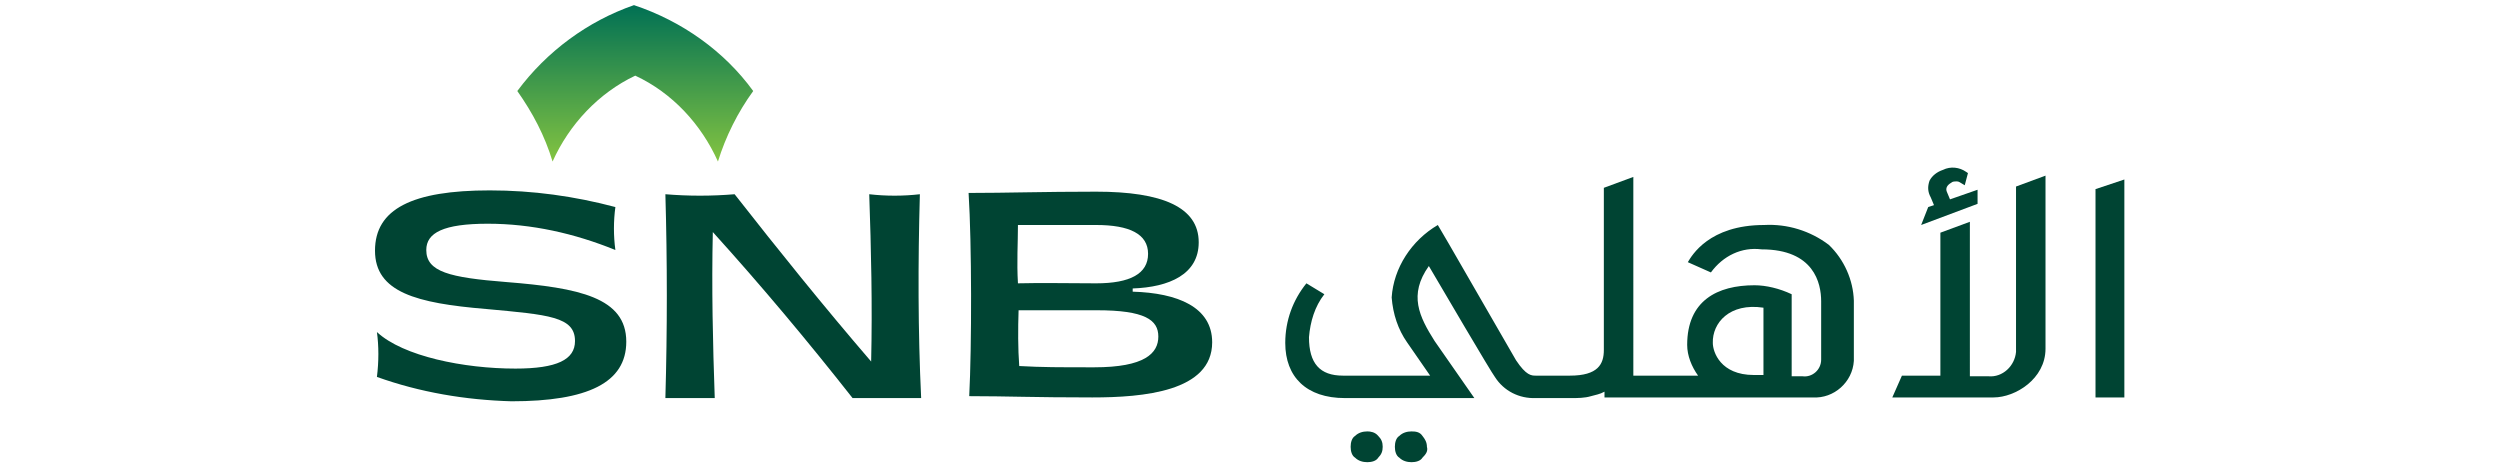
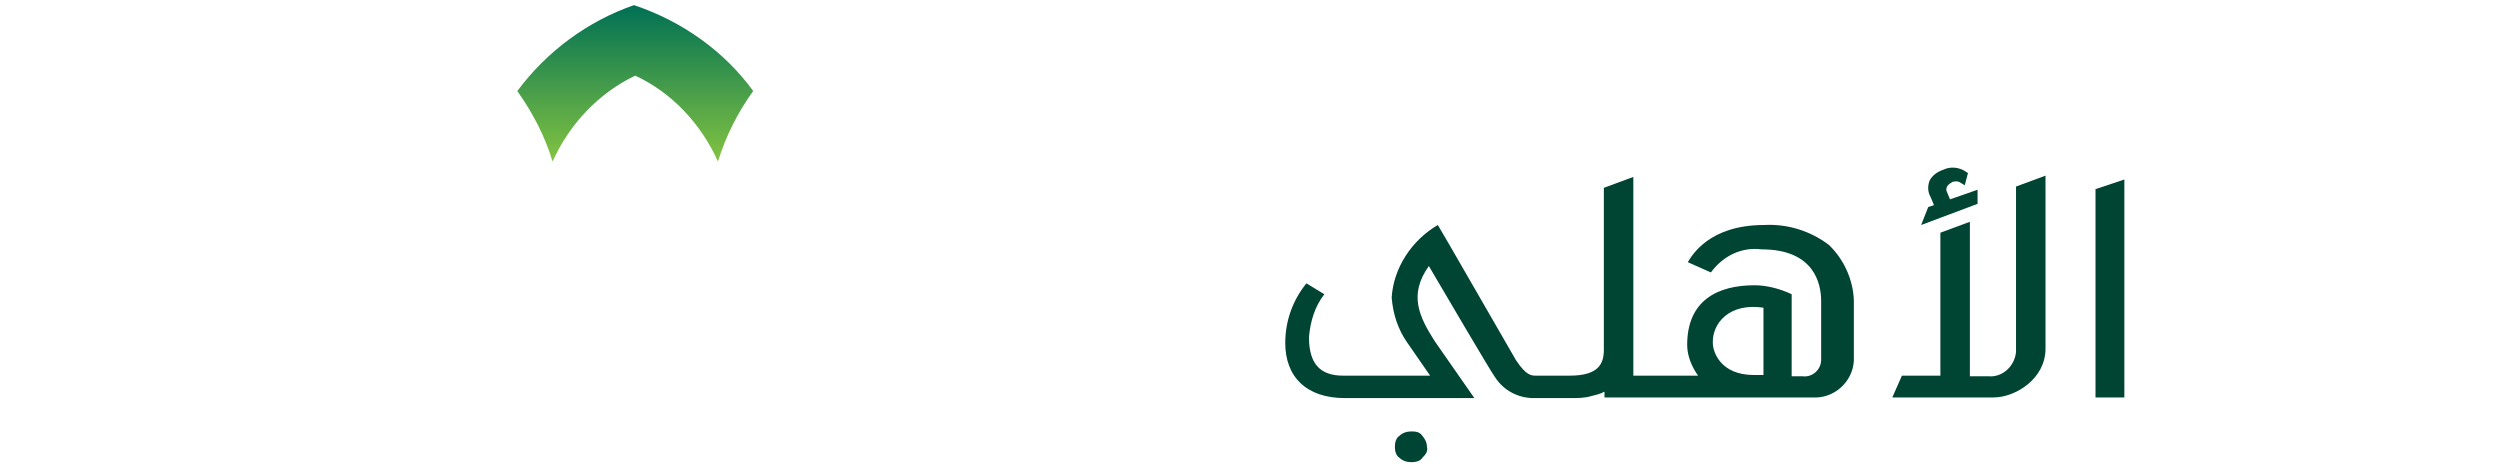
<svg xmlns="http://www.w3.org/2000/svg" xmlns:xlink="http://www.w3.org/1999/xlink" version="1.1" id="Layer_1" x="0px" y="0px" viewBox="0 0 390 73.1" style="enable-background:new 0 0 390 73.1;" xml:space="preserve">
  <style type="text/css">
	.st0{clip-path:url(#SVGID_00000029725440692483491130000003975833805531687339_);}
	.st1{clip-path:url(#SVGID_00000102530224444343499020000003359557783213250211_);}
	.st2{fill:url(#SVGID_00000150078846898385520090000017896080109010746295_);}
	.st3{fill:#004433;}
</style>
  <g id="surface1">
    <g>
      <defs>
        <rect id="SVGID_1_" x="79.8" y="-0.4" width="37.8" height="25.8" />
      </defs>
      <clipPath id="SVGID_00000074401457872347604910000007009462426936280766_">
        <use xlink:href="#SVGID_1_" style="overflow:visible;" />
      </clipPath>
      <g style="clip-path:url(#SVGID_00000074401457872347604910000007009462426936280766_);">
        <g>
          <defs>
            <path id="SVGID_00000106866655993430479150000016874718922796466592_" d="M80.7,14.2c2.4,3.4,4.3,7,5.5,11       c2.6-5.8,7.2-10.7,12.9-13.4c5.8,2.7,10.3,7.6,12.9,13.4c1.2-3.9,3.1-7.7,5.5-11C113,8,106.4,3.3,98.9,0.8       C91.7,3.3,85.3,8,80.7,14.2" />
          </defs>
          <clipPath id="SVGID_00000110431615136134407650000009841982039565243576_">
            <use xlink:href="#SVGID_00000106866655993430479150000016874718922796466592_" style="overflow:visible;" />
          </clipPath>
          <g style="clip-path:url(#SVGID_00000110431615136134407650000009841982039565243576_);">
            <linearGradient id="SVGID_00000136373877101283510420000012538907952705549718_" gradientUnits="userSpaceOnUse" x1="4.556" y1="69.707" x2="6.277" y2="69.707" gradientTransform="matrix(0 -14.175 -14.175 0 1087.121 89.743)">
              <stop offset="0" style="stop-color:#82C341" />
              <stop offset="7.812500e-03" style="stop-color:#82C341" />
              <stop offset="1.171880e-02" style="stop-color:#81C241" />
              <stop offset="1.562500e-02" style="stop-color:#80C241" />
              <stop offset="1.953130e-02" style="stop-color:#80C241" />
              <stop offset="2.343750e-02" style="stop-color:#7FC141" />
              <stop offset="2.734380e-02" style="stop-color:#7FC141" />
              <stop offset="3.125000e-02" style="stop-color:#7EC142" />
              <stop offset="3.515630e-02" style="stop-color:#7EC042" />
              <stop offset="3.906250e-02" style="stop-color:#7DC042" />
              <stop offset="4.296880e-02" style="stop-color:#7DC042" />
              <stop offset="4.687500e-02" style="stop-color:#7CBF42" />
              <stop offset="5.078130e-02" style="stop-color:#7CBF42" />
              <stop offset="5.468750e-02" style="stop-color:#7BBF42" />
              <stop offset="5.859380e-02" style="stop-color:#7BBE42" />
              <stop offset="6.250000e-02" style="stop-color:#7ABE42" />
              <stop offset="6.640630e-02" style="stop-color:#7ABE42" />
              <stop offset="7.031250e-02" style="stop-color:#79BD42" />
              <stop offset="7.421880e-02" style="stop-color:#79BD42" />
              <stop offset="7.812500e-02" style="stop-color:#78BD42" />
              <stop offset="8.203129e-02" style="stop-color:#78BC43" />
              <stop offset="8.593750e-02" style="stop-color:#77BC43" />
              <stop offset="8.984379e-02" style="stop-color:#77BC43" />
              <stop offset="9.375000e-02" style="stop-color:#76BB43" />
              <stop offset="9.765629e-02" style="stop-color:#75BB43" />
              <stop offset="0.102" style="stop-color:#75BB43" />
              <stop offset="0.105" style="stop-color:#74BA43" />
              <stop offset="0.109" style="stop-color:#74BA43" />
              <stop offset="0.113" style="stop-color:#73BA43" />
              <stop offset="0.117" style="stop-color:#73B943" />
              <stop offset="0.121" style="stop-color:#72B943" />
              <stop offset="0.125" style="stop-color:#72B943" />
              <stop offset="0.129" style="stop-color:#71B843" />
              <stop offset="0.133" style="stop-color:#71B843" />
              <stop offset="0.137" style="stop-color:#70B844" />
              <stop offset="0.141" style="stop-color:#70B744" />
              <stop offset="0.144" style="stop-color:#6FB744" />
              <stop offset="0.148" style="stop-color:#6FB744" />
              <stop offset="0.152" style="stop-color:#6EB644" />
              <stop offset="0.156" style="stop-color:#6EB644" />
              <stop offset="0.16" style="stop-color:#6DB644" />
              <stop offset="0.164" style="stop-color:#6DB544" />
              <stop offset="0.168" style="stop-color:#6CB544" />
              <stop offset="0.172" style="stop-color:#6CB544" />
              <stop offset="0.176" style="stop-color:#6BB544" />
              <stop offset="0.18" style="stop-color:#6BB444" />
              <stop offset="0.184" style="stop-color:#6AB444" />
              <stop offset="0.188" style="stop-color:#6AB445" />
              <stop offset="0.191" style="stop-color:#69B345" />
              <stop offset="0.195" style="stop-color:#69B345" />
              <stop offset="0.199" style="stop-color:#68B345" />
              <stop offset="0.203" style="stop-color:#68B245" />
              <stop offset="0.207" style="stop-color:#67B245" />
              <stop offset="0.211" style="stop-color:#67B245" />
              <stop offset="0.215" style="stop-color:#66B145" />
              <stop offset="0.219" style="stop-color:#66B145" />
              <stop offset="0.223" style="stop-color:#65B145" />
              <stop offset="0.227" style="stop-color:#65B045" />
              <stop offset="0.231" style="stop-color:#64B045" />
              <stop offset="0.234" style="stop-color:#64B045" />
              <stop offset="0.238" style="stop-color:#63AF46" />
              <stop offset="0.242" style="stop-color:#63AF46" />
              <stop offset="0.246" style="stop-color:#62AF46" />
              <stop offset="0.25" style="stop-color:#62AE46" />
              <stop offset="0.254" style="stop-color:#61AE46" />
              <stop offset="0.258" style="stop-color:#61AE46" />
              <stop offset="0.262" style="stop-color:#60AD46" />
              <stop offset="0.266" style="stop-color:#60AD46" />
              <stop offset="0.27" style="stop-color:#5FAD46" />
              <stop offset="0.273" style="stop-color:#5FAC46" />
              <stop offset="0.277" style="stop-color:#5EAC46" />
              <stop offset="0.281" style="stop-color:#5EAC46" />
              <stop offset="0.285" style="stop-color:#5DAB46" />
              <stop offset="0.289" style="stop-color:#5DAB46" />
              <stop offset="0.293" style="stop-color:#5CAB47" />
              <stop offset="0.297" style="stop-color:#5CAA47" />
              <stop offset="0.301" style="stop-color:#5BAA47" />
              <stop offset="0.305" style="stop-color:#5BAA47" />
              <stop offset="0.309" style="stop-color:#5AA947" />
              <stop offset="0.312" style="stop-color:#5AA947" />
              <stop offset="0.316" style="stop-color:#59A947" />
              <stop offset="0.32" style="stop-color:#58A947" />
              <stop offset="0.324" style="stop-color:#58A847" />
              <stop offset="0.328" style="stop-color:#57A847" />
              <stop offset="0.332" style="stop-color:#57A847" />
              <stop offset="0.336" style="stop-color:#56A747" />
              <stop offset="0.34" style="stop-color:#56A747" />
              <stop offset="0.344" style="stop-color:#55A748" />
              <stop offset="0.348" style="stop-color:#55A648" />
              <stop offset="0.352" style="stop-color:#54A648" />
              <stop offset="0.355" style="stop-color:#54A648" />
              <stop offset="0.359" style="stop-color:#53A548" />
              <stop offset="0.363" style="stop-color:#53A548" />
              <stop offset="0.367" style="stop-color:#52A548" />
              <stop offset="0.371" style="stop-color:#52A448" />
              <stop offset="0.375" style="stop-color:#51A448" />
              <stop offset="0.379" style="stop-color:#51A448" />
              <stop offset="0.383" style="stop-color:#50A348" />
              <stop offset="0.387" style="stop-color:#50A348" />
              <stop offset="0.391" style="stop-color:#4FA348" />
              <stop offset="0.395" style="stop-color:#4FA248" />
              <stop offset="0.398" style="stop-color:#4EA249" />
              <stop offset="0.402" style="stop-color:#4EA249" />
              <stop offset="0.406" style="stop-color:#4DA149" />
              <stop offset="0.41" style="stop-color:#4DA149" />
              <stop offset="0.414" style="stop-color:#4CA149" />
              <stop offset="0.418" style="stop-color:#4CA049" />
              <stop offset="0.422" style="stop-color:#4BA049" />
              <stop offset="0.426" style="stop-color:#4BA049" />
              <stop offset="0.43" style="stop-color:#4A9F49" />
              <stop offset="0.434" style="stop-color:#4A9F49" />
              <stop offset="0.438" style="stop-color:#499F49" />
              <stop offset="0.441" style="stop-color:#499E49" />
              <stop offset="0.445" style="stop-color:#489E49" />
              <stop offset="0.449" style="stop-color:#489E4A" />
              <stop offset="0.453" style="stop-color:#479D4A" />
              <stop offset="0.457" style="stop-color:#479D4A" />
              <stop offset="0.461" style="stop-color:#469D4A" />
              <stop offset="0.465" style="stop-color:#469C4A" />
              <stop offset="0.469" style="stop-color:#459C4A" />
              <stop offset="0.473" style="stop-color:#459C4A" />
              <stop offset="0.477" style="stop-color:#449C4A" />
              <stop offset="0.48" style="stop-color:#449B4A" />
              <stop offset="0.484" style="stop-color:#439B4A" />
              <stop offset="0.488" style="stop-color:#439B4A" />
              <stop offset="0.492" style="stop-color:#429A4A" />
              <stop offset="0.496" style="stop-color:#429A4A" />
              <stop offset="0.5" style="stop-color:#419A4A" />
              <stop offset="0.504" style="stop-color:#41994B" />
              <stop offset="0.508" style="stop-color:#40994B" />
              <stop offset="0.512" style="stop-color:#40994B" />
              <stop offset="0.516" style="stop-color:#3F984B" />
              <stop offset="0.519" style="stop-color:#3F984B" />
              <stop offset="0.523" style="stop-color:#3E984B" />
              <stop offset="0.527" style="stop-color:#3E974B" />
              <stop offset="0.531" style="stop-color:#3D974B" />
              <stop offset="0.535" style="stop-color:#3D974B" />
              <stop offset="0.539" style="stop-color:#3C964B" />
              <stop offset="0.543" style="stop-color:#3C964B" />
              <stop offset="0.547" style="stop-color:#3B964B" />
              <stop offset="0.551" style="stop-color:#3A954B" />
              <stop offset="0.555" style="stop-color:#3A954C" />
              <stop offset="0.559" style="stop-color:#39954C" />
              <stop offset="0.562" style="stop-color:#39944C" />
              <stop offset="0.566" style="stop-color:#38944C" />
              <stop offset="0.57" style="stop-color:#38944C" />
              <stop offset="0.574" style="stop-color:#37934C" />
              <stop offset="0.578" style="stop-color:#37934C" />
              <stop offset="0.582" style="stop-color:#36934C" />
              <stop offset="0.586" style="stop-color:#36924C" />
              <stop offset="0.59" style="stop-color:#35924C" />
              <stop offset="0.594" style="stop-color:#35924C" />
              <stop offset="0.598" style="stop-color:#34914C" />
              <stop offset="0.602" style="stop-color:#34914C" />
              <stop offset="0.606" style="stop-color:#33914C" />
              <stop offset="0.609" style="stop-color:#33904D" />
              <stop offset="0.613" style="stop-color:#32904D" />
              <stop offset="0.617" style="stop-color:#32904D" />
              <stop offset="0.621" style="stop-color:#318F4D" />
              <stop offset="0.625" style="stop-color:#318F4D" />
              <stop offset="0.629" style="stop-color:#308F4D" />
              <stop offset="0.633" style="stop-color:#308F4D" />
              <stop offset="0.637" style="stop-color:#2F8E4D" />
              <stop offset="0.641" style="stop-color:#2F8E4D" />
              <stop offset="0.644" style="stop-color:#2E8E4D" />
              <stop offset="0.648" style="stop-color:#2E8D4D" />
              <stop offset="0.652" style="stop-color:#2D8D4D" />
              <stop offset="0.656" style="stop-color:#2D8D4D" />
              <stop offset="0.66" style="stop-color:#2C8C4E" />
              <stop offset="0.664" style="stop-color:#2C8C4E" />
              <stop offset="0.668" style="stop-color:#2B8C4E" />
              <stop offset="0.672" style="stop-color:#2B8B4E" />
              <stop offset="0.676" style="stop-color:#2A8B4E" />
              <stop offset="0.68" style="stop-color:#2A8B4E" />
              <stop offset="0.684" style="stop-color:#298A4E" />
              <stop offset="0.688" style="stop-color:#298A4E" />
              <stop offset="0.691" style="stop-color:#288A4E" />
              <stop offset="0.695" style="stop-color:#28894E" />
              <stop offset="0.699" style="stop-color:#27894E" />
              <stop offset="0.703" style="stop-color:#27894E" />
              <stop offset="0.707" style="stop-color:#26884E" />
              <stop offset="0.711" style="stop-color:#26884E" />
              <stop offset="0.715" style="stop-color:#25884F" />
              <stop offset="0.719" style="stop-color:#25874F" />
              <stop offset="0.723" style="stop-color:#24874F" />
              <stop offset="0.727" style="stop-color:#24874F" />
              <stop offset="0.731" style="stop-color:#23864F" />
              <stop offset="0.734" style="stop-color:#23864F" />
              <stop offset="0.738" style="stop-color:#22864F" />
              <stop offset="0.742" style="stop-color:#22854F" />
              <stop offset="0.746" style="stop-color:#21854F" />
              <stop offset="0.75" style="stop-color:#21854F" />
              <stop offset="0.754" style="stop-color:#20844F" />
              <stop offset="0.758" style="stop-color:#20844F" />
              <stop offset="0.762" style="stop-color:#1F844F" />
              <stop offset="0.766" style="stop-color:#1F8350" />
              <stop offset="0.769" style="stop-color:#1E8350" />
              <stop offset="0.773" style="stop-color:#1D8350" />
              <stop offset="0.777" style="stop-color:#1D8250" />
              <stop offset="0.781" style="stop-color:#1C8250" />
              <stop offset="0.785" style="stop-color:#1C8250" />
              <stop offset="0.789" style="stop-color:#1B8250" />
              <stop offset="0.793" style="stop-color:#1B8150" />
              <stop offset="0.797" style="stop-color:#1A8150" />
              <stop offset="0.801" style="stop-color:#1A8150" />
              <stop offset="0.805" style="stop-color:#198050" />
              <stop offset="0.809" style="stop-color:#198050" />
              <stop offset="0.812" style="stop-color:#188050" />
              <stop offset="0.816" style="stop-color:#187F51" />
              <stop offset="0.82" style="stop-color:#177F51" />
              <stop offset="0.824" style="stop-color:#177F51" />
              <stop offset="0.828" style="stop-color:#167E51" />
              <stop offset="0.832" style="stop-color:#167E51" />
              <stop offset="0.836" style="stop-color:#157E51" />
              <stop offset="0.84" style="stop-color:#157D51" />
              <stop offset="0.844" style="stop-color:#147D51" />
              <stop offset="0.848" style="stop-color:#147D51" />
              <stop offset="0.852" style="stop-color:#137C51" />
              <stop offset="0.856" style="stop-color:#137C51" />
              <stop offset="0.859" style="stop-color:#127C51" />
              <stop offset="0.863" style="stop-color:#127B51" />
              <stop offset="0.867" style="stop-color:#117B51" />
              <stop offset="0.871" style="stop-color:#117B52" />
              <stop offset="0.875" style="stop-color:#107A52" />
              <stop offset="0.879" style="stop-color:#107A52" />
              <stop offset="0.883" style="stop-color:#0F7A52" />
              <stop offset="0.887" style="stop-color:#0F7952" />
              <stop offset="0.891" style="stop-color:#0E7952" />
              <stop offset="0.894" style="stop-color:#0E7952" />
              <stop offset="0.898" style="stop-color:#0D7852" />
              <stop offset="0.902" style="stop-color:#0D7852" />
              <stop offset="0.906" style="stop-color:#0C7852" />
              <stop offset="0.91" style="stop-color:#0C7752" />
              <stop offset="0.914" style="stop-color:#0B7752" />
              <stop offset="0.918" style="stop-color:#0B7752" />
              <stop offset="0.922" style="stop-color:#0A7653" />
              <stop offset="0.926" style="stop-color:#0A7653" />
              <stop offset="0.93" style="stop-color:#097653" />
              <stop offset="0.934" style="stop-color:#097653" />
              <stop offset="0.938" style="stop-color:#087553" />
              <stop offset="0.941" style="stop-color:#087553" />
              <stop offset="0.945" style="stop-color:#077553" />
              <stop offset="0.949" style="stop-color:#077453" />
              <stop offset="0.953" style="stop-color:#067453" />
              <stop offset="0.957" style="stop-color:#067453" />
              <stop offset="0.961" style="stop-color:#057353" />
              <stop offset="0.965" style="stop-color:#057353" />
              <stop offset="0.969" style="stop-color:#047353" />
              <stop offset="0.973" style="stop-color:#047253" />
              <stop offset="0.977" style="stop-color:#037254" />
              <stop offset="0.981" style="stop-color:#037254" />
              <stop offset="0.984" style="stop-color:#027154" />
              <stop offset="0.988" style="stop-color:#027154" />
              <stop offset="0.992" style="stop-color:#017154" />
              <stop offset="0.996" style="stop-color:#007054" />
              <stop offset="1" style="stop-color:#007054" />
            </linearGradient>
            <path style="fill:url(#SVGID_00000136373877101283510420000012538907952705549718_);" d="M80.7,25.2h36.8V0.8H80.7V25.2z" />
          </g>
        </g>
      </g>
    </g>
-     <path class="st3" d="M58.8,58.8c0.3-2.4,0.3-4.8,0-7c4.1,3.8,13.6,5.7,21.6,5.7c6.5,0,9.3-1.4,9.3-4.3c0-3.8-4.1-4.1-13.9-5   c-10.8-0.9-17.3-2.6-17.3-9.1s5.8-9.4,17.9-9.4c6.7,0,13.2,0.9,19.6,2.6c-0.3,2.2-0.3,4.5,0,6.7c-6.4-2.6-13.1-4.1-19.9-4.1   c-6.9,0-9.6,1.4-9.6,4.1c0,3.4,3.6,4.3,12.5,5c11.3,0.9,18.7,2.4,18.7,9.3c0,6.4-6,9.3-17.9,9.3C72.6,62.4,65.5,61.2,58.8,58.8" />
-     <path class="st3" d="M111.2,36.2c-0.2,8.6,0,17.4,0.3,25.9h-7.7c0.3-10.7,0.3-21.3,0-31.8c3.6,0.3,7.2,0.3,10.8,0   c6.9,8.8,13.9,17.5,21.3,26.1c0.2-8.8,0-17.5-0.3-26.1c2.6,0.3,5.3,0.3,7.9,0c-0.3,10.7-0.3,21.3,0.2,31.8h-10.7   C126,53.2,118.8,44.6,111.2,36.2" />
-     <path class="st3" d="M159,57.1c3.6,0.2,6.2,0.2,11.7,0.2c7.9,0,10-2.2,10-4.8s-2.1-4.1-9.6-4.1h-12.2   C158.8,51.3,158.8,54.4,159,57.1 M171,44.2c5.3,0,8.1-1.5,8.1-4.6c0-3.1-2.9-4.5-8.1-4.5h-12.2c0,2.8-0.2,5.8,0,9.1   C162.6,44.1,166.7,44.2,171,44.2 M151.1,30.1c6,0,11.5-0.2,19.9-0.2c10.3,0,16,2.4,16,7.9c0,5-4.6,7-10.3,7.2v0.5   c7,0.2,12.4,2.4,12.4,7.9c0,7.7-10.8,8.6-18.7,8.6c-9.3,0-13.2-0.2-19.2-0.2C151.6,54,151.6,38,151.1,30.1" />
    <path class="st3" d="M220.2,67.3c-0.7,0-1.4,0.2-1.9,0.7c-0.5,0.3-0.7,1-0.7,1.7c0,0.7,0.2,1.4,0.7,1.7c0.5,0.5,1.2,0.7,1.9,0.7   c0.7,0,1.4-0.2,1.7-0.7c0.5-0.5,0.9-1,0.7-1.7c0-0.7-0.3-1.2-0.7-1.7C221.5,67.4,220.9,67.3,220.2,67.3" />
-     <path class="st3" d="M213.3,67.3c-0.7,0-1.4,0.2-1.9,0.7c-0.5,0.3-0.7,1-0.7,1.7c0,0.7,0.2,1.4,0.7,1.7c0.5,0.5,1.2,0.7,1.9,0.7   c0.7,0,1.4-0.2,1.7-0.7c0.5-0.5,0.7-1,0.7-1.7c0-0.7-0.2-1.2-0.7-1.7C214.5,67.4,213.8,67.3,213.3,67.3" />
    <path class="st3" d="M275.1,48v10.5h-1.5c-5.2,0-6.4-3.6-6.4-5C267.1,50.4,269.8,47.2,275.1,48 M285.3,38.2   c-2.9-2.2-6.5-3.3-10.1-3.1c-8.6,0-11.3,4.8-11.9,5.8l3.6,1.6c1.9-2.6,4.8-4,7.9-3.6c8.2,0,9.3,5.3,9.3,8.1v9.1   c0,1.6-1.4,2.8-2.9,2.6h-1.7V45.9c-1.9-0.9-4-1.4-5.8-1.4c-5.8,0-10.5,2.4-10.5,9.3c0,1.7,0.7,3.4,1.7,4.8h-10.1V27.6l-4.6,1.7   v25.3c0,2.2-0.9,4-5.3,4h-5.3c-0.7,0-1.5,0-3.1-2.4l-10.5-18.2l-1.7-2.9c-4.1,2.4-6.9,6.7-7.2,11.3c0.2,2.6,1,5,2.4,7l3.6,5.2   h-13.6c-3.6,0-5.3-1.9-5.3-6c0.2-2.4,0.9-4.8,2.4-6.7l-2.8-1.7c-2.1,2.6-3.3,5.8-3.3,9.3c0,5.3,3.3,8.6,9.3,8.6H230l-6.2-8.9   c-2.4-3.8-4.1-7.2-0.9-11.7c1.7,2.9,9.8,16.7,10.3,17.3c1.4,2.2,3.8,3.4,6.4,3.3h5.5c1,0,2.1,0,3.1-0.3c0.7-0.2,1.4-0.3,2.1-0.7   v0.9h32.5c3.3,0.2,6.2-2.4,6.4-5.7v-9.4C289.1,43.7,287.7,40.5,285.3,38.2" />
    <path class="st3" d="M299.7,35.1l8.8-3.3v-2.2l-4.3,1.5l-0.5-1.2c-0.2-0.5,0-1,0.7-1.4c0.2-0.2,0.5-0.2,0.9-0.2   c0.3,0,0.5,0.2,0.7,0.3l0.5,0.3l0.5-1.9l-0.3-0.2c-1-0.7-2.4-0.9-3.6-0.3c-0.9,0.3-1.7,0.9-2.1,1.7c-0.3,0.9-0.3,1.7,0.2,2.6   l0.5,1.2l-0.9,0.3L299.7,35.1z" />
    <path class="st3" d="M314.5,54.9c-0.2,2.2-2.1,4-4.3,3.8h-2.9V34.6l-4.6,1.7v22.3h-6l-1.5,3.4h15.8c3.4,0,8.1-2.9,8.1-7.6v-27   l-4.6,1.7v25.6H314.5z" />
    <path class="st3" d="M326.9,29.5v32.5h4.5v-34L326.9,29.5z" />
  </g>
</svg>